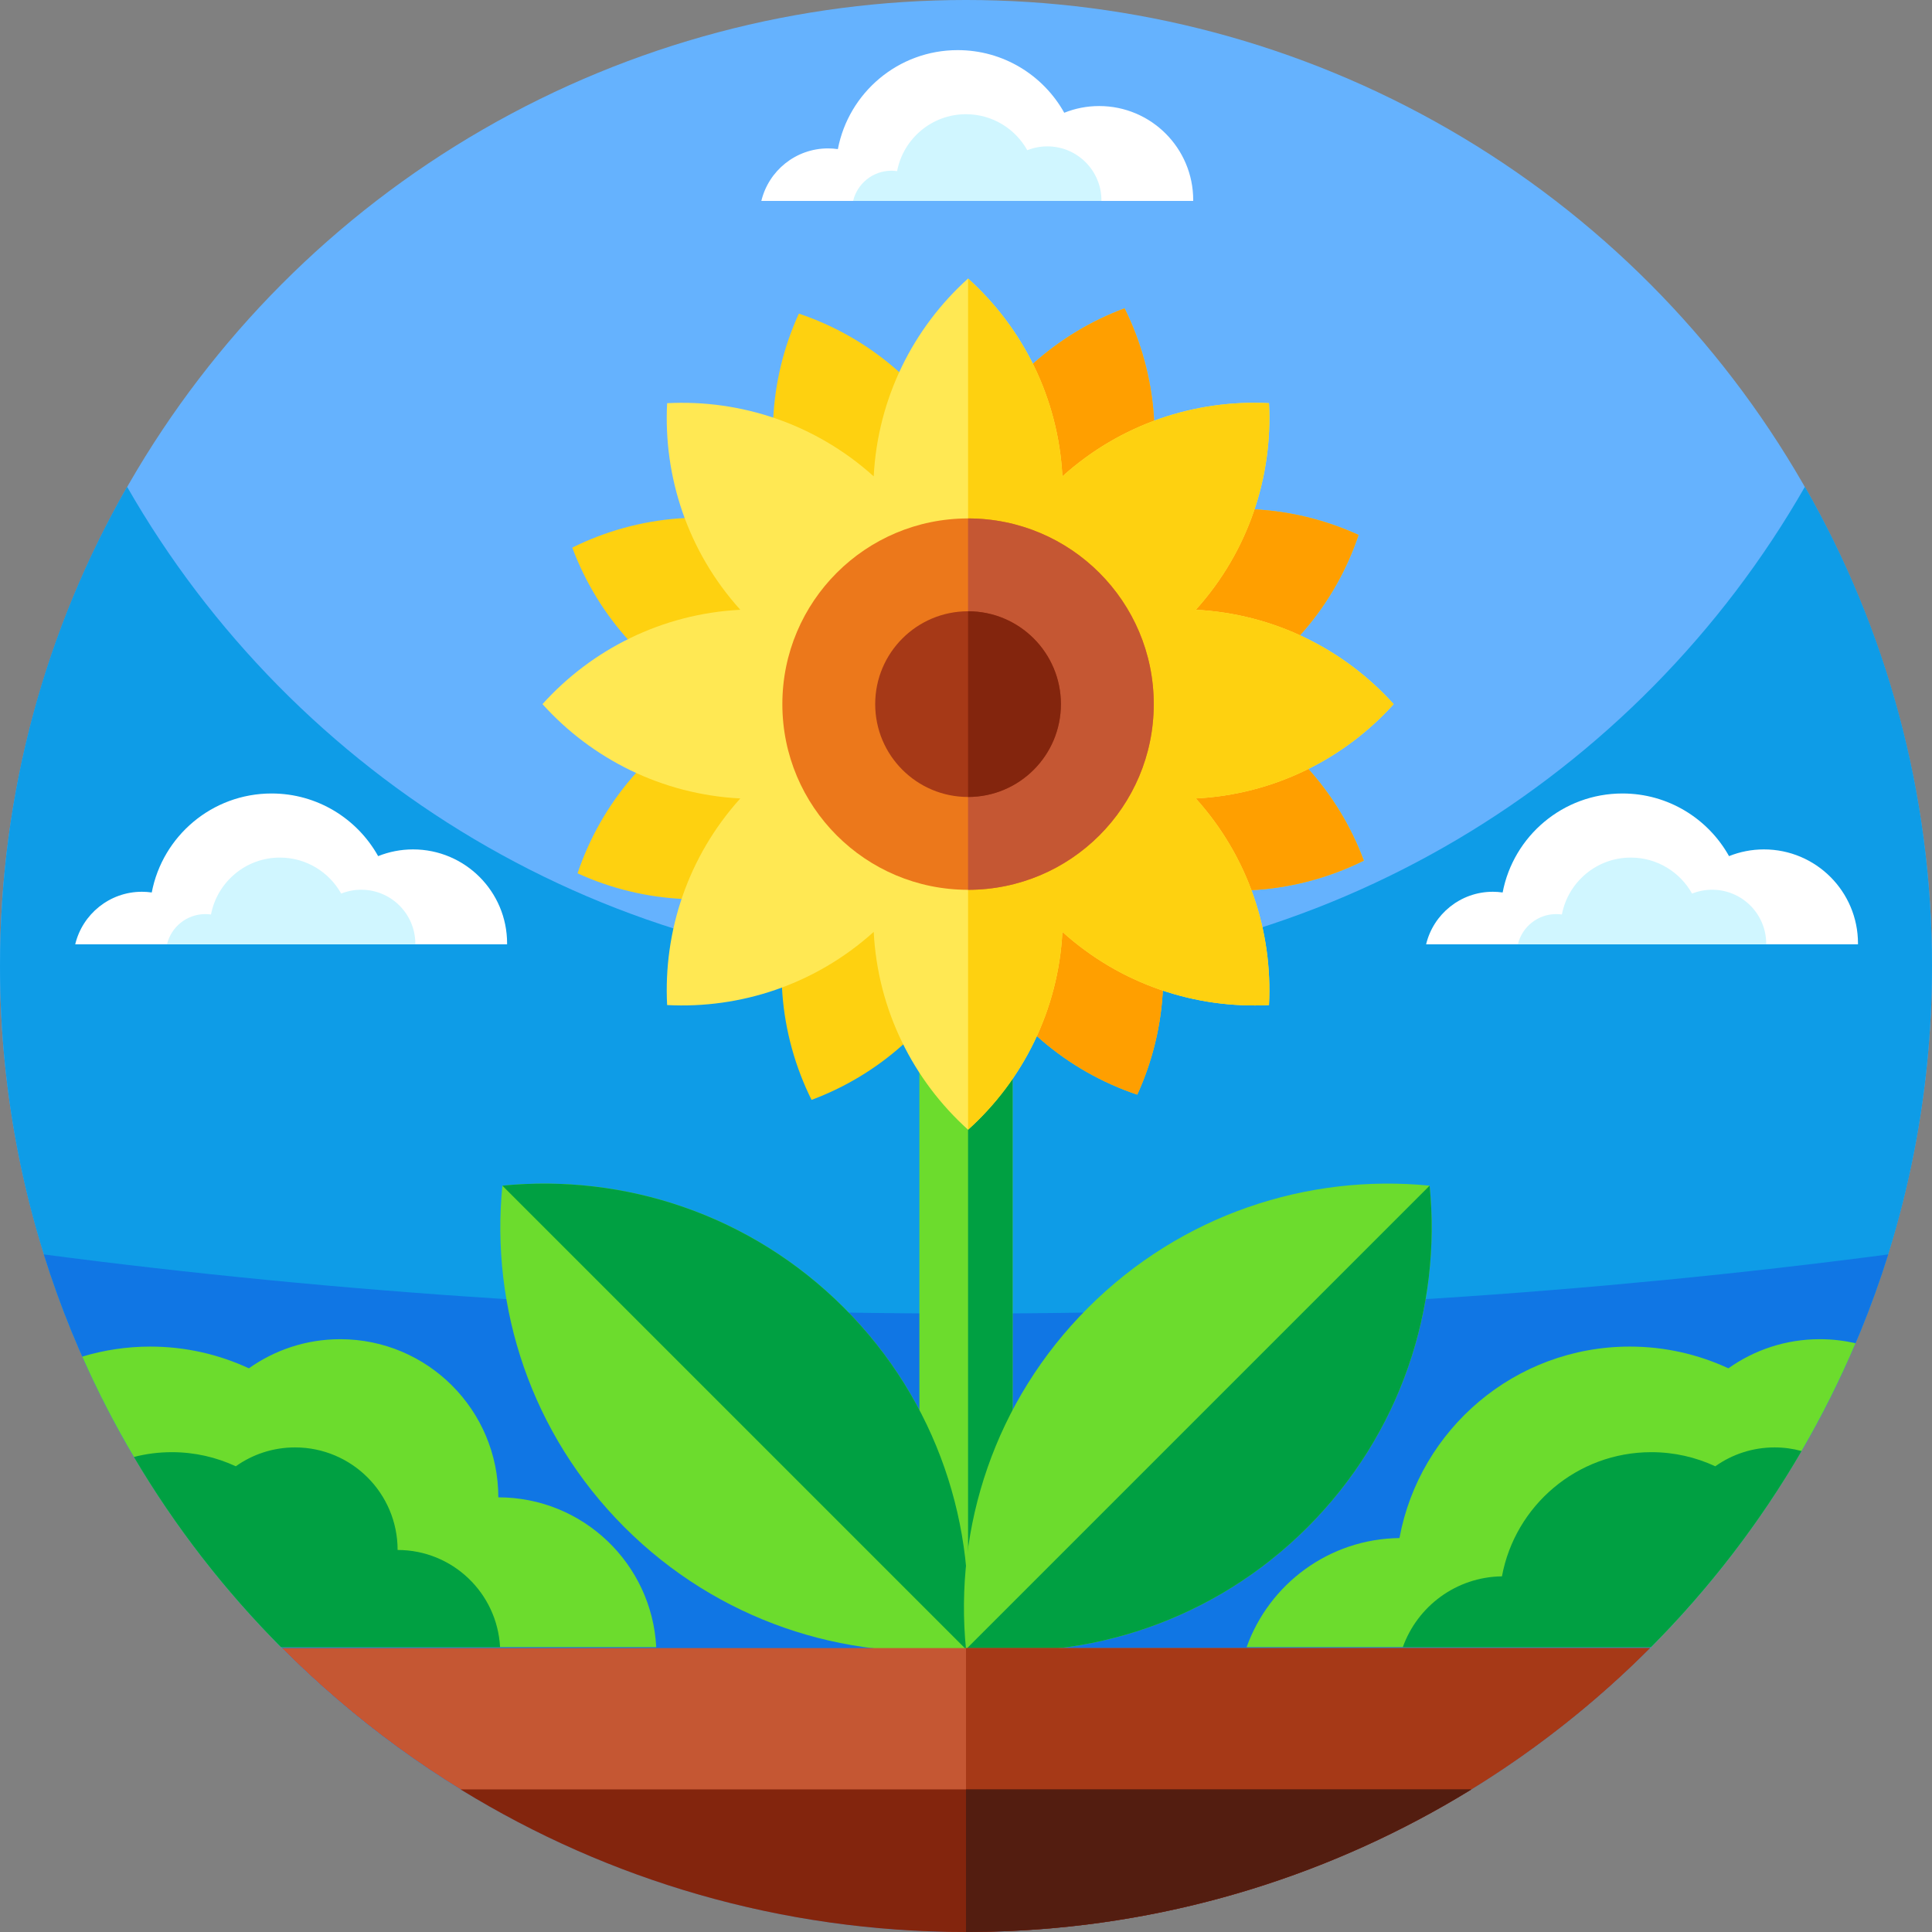
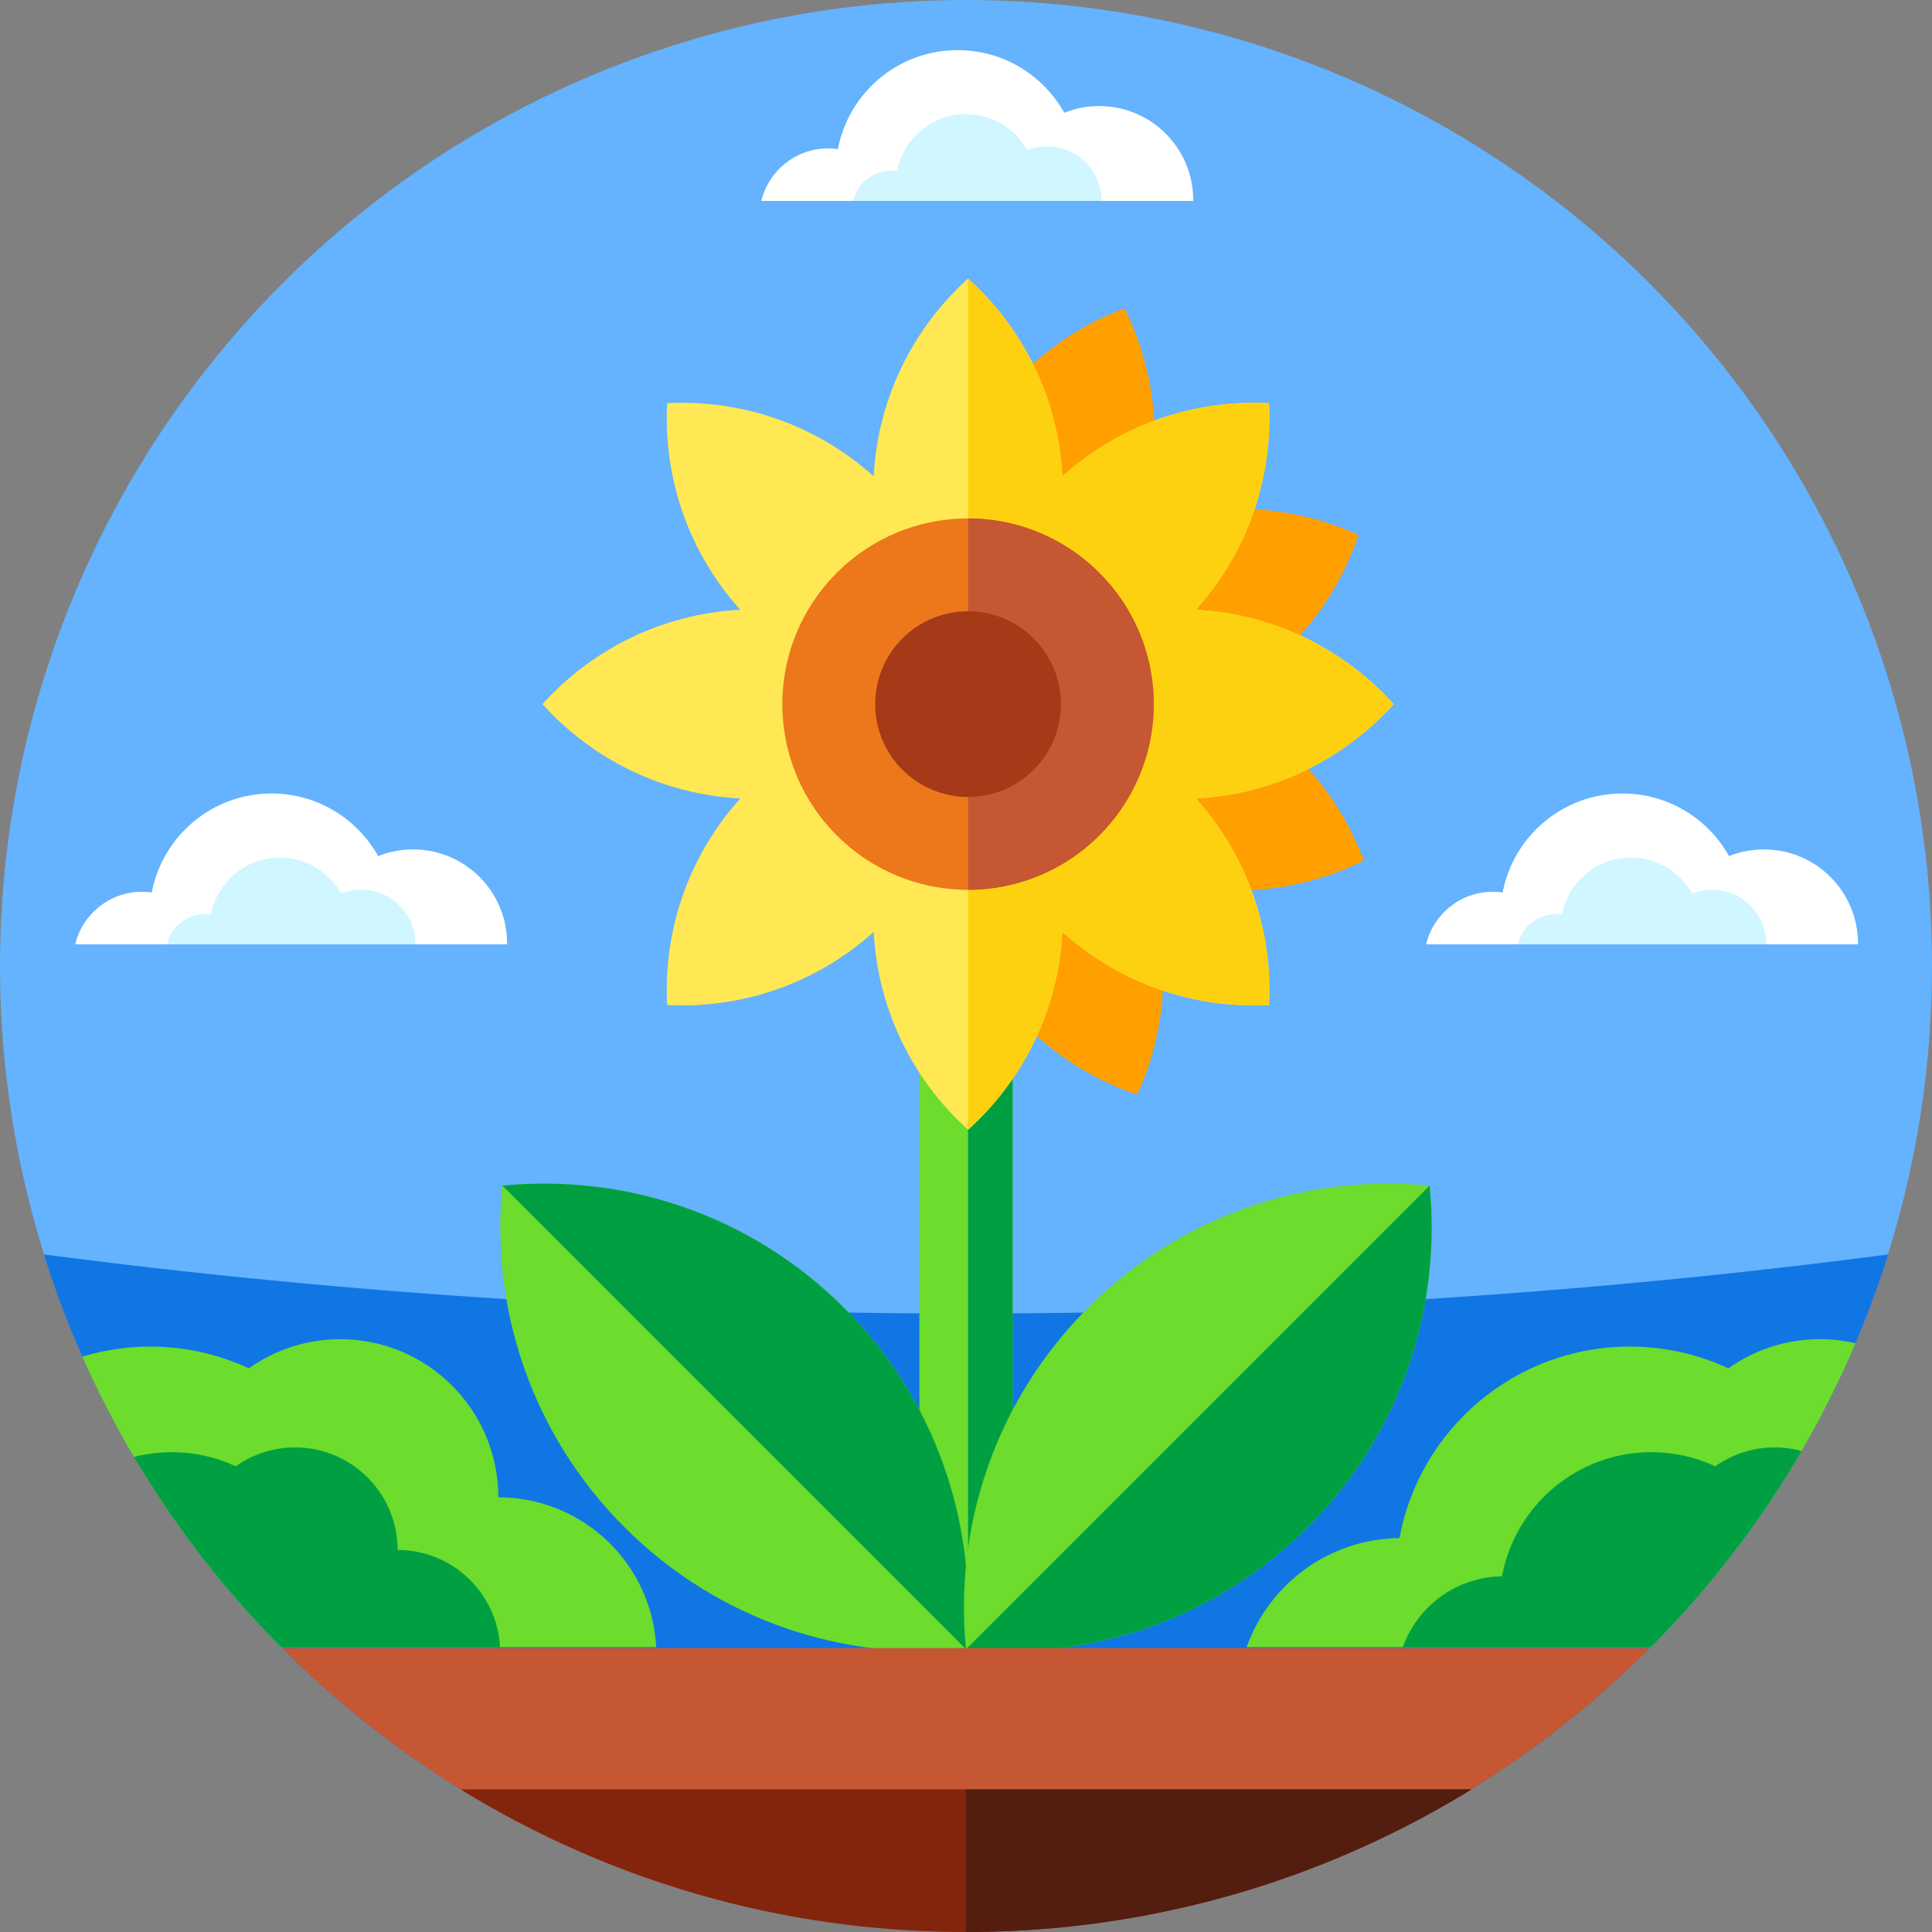
<svg xmlns="http://www.w3.org/2000/svg" width="1024" height="1024" id="Capa_1" enable-background="new 0 0 512 512" viewBox="0 0 512 512">
  <rect x="0" y="0" width="512" height="512" fill="#808080" stroke="none" />
  <circle cx="256" cy="256" fill="#65b2fe" r="256" />
-   <path d="m512 256c0 8.58-.42 17.06-1.25 25.43-.79 7.99-1.95 15.85-3.45 23.61-1.81 9.32-4.12 18.45-6.91 27.39v.01c-17.14 54.84-52.23 101.76-98.39 133.87-41.41 28.8-91.73 45.69-146 45.69s-104.59-16.89-146-45.69c-46.16-32.11-81.25-79.03-98.38-133.87-2.8-8.94-5.11-18.08-6.92-27.4-1.5-7.76-2.66-15.62-3.45-23.61-.83-8.37-1.25-16.85-1.25-25.43 0-46.22 12.25-89.57 33.68-127 44.12 77.07 127.16 129 222.32 129s178.21-51.93 222.32-129c21.43 37.43 33.68 80.78 33.68 127z" fill="#0e9ce7" />
  <path d="m500.39 332.44c-17.14 54.84-52.23 101.76-98.39 133.87-41.41 28.8-91.73 45.69-146 45.69s-104.59-16.89-146-45.69c-46.16-32.11-81.25-79.03-98.38-133.87 77.85 10.22 159.79 15.66 244.38 15.66 84.58 0 166.53-5.44 244.39-15.66z" fill="#1076e4" />
  <path d="m243.65 235.808h24.702v201.268h-24.702z" fill="#6cdc2d" />
  <path d="m256.546 235.808h11.805v201.268h-11.805z" fill="#00a042" />
  <path d="m223.651 346.563c24.756 24.756 35.538 58.194 32.349 90.513-32.319 3.189-65.757-7.593-90.513-32.349s-35.541-58.196-32.352-90.515c32.319-3.19 65.76 7.595 90.516 32.351z" fill="#6cdc2d" />
  <path d="m133.135 314.212 122.865 122.864c3.189-32.319-7.593-65.757-32.349-90.513s-58.197-35.541-90.516-32.351z" fill="#00a042" />
  <path d="m346.513 404.727c-24.756 24.756-58.194 35.538-90.513 32.349-3.189-32.319 7.593-65.756 32.349-90.513 24.756-24.756 58.196-35.541 90.515-32.352 3.19 32.319-7.595 65.76-32.351 90.516z" fill="#6cdc2d" />
  <path d="m378.865 314.212-122.865 122.864c32.319 3.189 65.757-7.593 90.513-32.349s35.541-58.197 32.352-90.515z" fill="#00a042" />
-   <path d="m303.484 232.044c7.279 19.5 6.008 40.293-2.101 58.044-18.495-6.22-34.539-19.519-43.783-38.165-.341.747-.694 1.487-1.054 2.215-8.823 17.797-23.907 30.796-41.477 37.342-8.682-17.478-10.62-38.222-3.967-57.946-19.5 7.279-40.297 6.012-58.044-2.098 6.221-18.499 19.519-34.543 38.165-43.786-18.938-8.641-32.741-24.241-39.561-42.527 17.478-8.678 38.226-10.62 57.95-3.971-7.283-19.5-6.012-40.293 2.097-58.041 18.499 6.217 34.535 19.515 43.783 38.161.341-.747.694-1.487 1.054-2.215 8.823-17.797 23.907-30.796 41.477-37.342 8.678 17.478 10.617 38.222 3.967 57.946 19.5-7.283 40.297-6.008 58.044 2.101-6.217 18.495-19.515 34.535-38.165 43.783 18.938 8.641 32.741 24.241 39.557 42.527-17.478 8.679-38.222 10.621-57.942 3.972z" fill="#fed110" />
  <path d="m303.484 232.044c7.279 19.5 6.008 40.293-2.101 58.044-18.495-6.22-34.539-19.519-43.783-38.165-.341.747-.694 1.487-1.054 2.215v-135.08c8.823-17.797 23.907-30.796 41.477-37.342 8.678 17.478 10.617 38.222 3.967 57.946 19.5-7.283 40.297-6.008 58.044 2.101-6.217 18.495-19.515 34.535-38.165 43.783 18.938 8.641 32.741 24.241 39.557 42.527-17.478 8.678-38.222 10.62-57.942 3.971z" fill="#ff9f00" />
  <path d="m316.904 211.6c13.939 15.456 20.406 35.26 19.39 54.752-19.488 1.017-39.292-5.451-54.748-19.394-1.07 20.786-10.503 39.364-25 52.427-14.501-13.063-23.934-31.641-25.003-52.427-15.456 13.943-35.26 20.406-54.748 19.394-1.016-19.489 5.451-39.296 19.39-54.752-20.786-1.07-39.36-10.503-52.423-25 13.059-14.501 31.638-23.93 52.423-25.003-13.939-15.453-20.406-35.256-19.39-54.748 19.489-1.016 39.292 5.451 54.748 19.394 1.07-20.789 10.503-39.364 25.003-52.427 14.497 13.059 23.93 31.638 25 52.427 15.456-13.943 35.26-20.406 54.748-19.394 1.017 19.488-5.451 39.296-19.39 54.748 20.786 1.073 39.36 10.503 52.427 25.003-13.063 14.497-31.641 23.93-52.427 25z" fill="#ffe853" />
  <path d="m316.904 211.6c13.939 15.456 20.406 35.26 19.39 54.752-19.488 1.017-39.292-5.451-54.748-19.394-1.07 20.786-10.503 39.364-25 52.427v-225.57c14.497 13.059 23.93 31.638 25 52.427 15.456-13.943 35.26-20.406 54.748-19.394 1.017 19.488-5.451 39.296-19.39 54.748 20.786 1.073 39.36 10.503 52.427 25.003-13.063 14.498-31.641 23.931-52.427 25.001z" fill="#fed110" />
  <ellipse cx="256.543" cy="186.599" fill="#ec781b" rx="49.211" ry="49.209" />
  <path d="m305.755 186.599c0 27.178-22.035 49.209-49.213 49.209v-98.417c27.178 0 49.213 22.03 49.213 49.208z" fill="#c55733" />
  <circle cx="256.544" cy="186.599" fill="#a63917" r="24.607" />
-   <path d="m281.152 186.599c0 13.59-11.019 24.606-24.609 24.606v-49.213c13.59.001 24.609 11.017 24.609 24.607z" fill="#83250d" />
  <path d="m437.28 436.76c-9.48 9.5-19.69 18.26-30.56 26.18-5.52 4.04-11.21 7.85-17.06 11.44-35.99 22.07-77.85 35.5-122.7 37.39-3.63.15-7.29.23-10.96.23-48.98 0-94.75-13.76-133.65-37.62-5.85-3.59-11.54-7.4-17.07-11.44-10.86-7.92-21.08-16.68-30.56-26.18z" fill="#c55733" />
-   <path d="m437.28 436.76c-43.95 44.07-103.86 72.21-170.32 75.01-3.63.15-7.29.23-10.96.23v-75.24z" fill="#a63917" />
  <path d="m491.74 355.98c-4.19 9.85-8.97 19.39-14.31 28.56-11.06 19.01-24.49 36.47-39.9 51.97h-107.16c5.96-16.7 21.81-28.69 40.5-28.91 5.34-28.87 30.63-50.74 61.05-50.74 9.33 0 18.17 2.07 26.12 5.76 6.83-4.85 15.18-7.72 24.21-7.72 3.26 0 6.44.37 9.49 1.08z" fill="#6cdc2d" />
  <path d="m477.43 384.54c-11.06 19.01-24.49 36.47-39.9 51.97h-65.77c3.87-10.83 14.15-18.61 26.27-18.76 3.47-18.72 19.87-32.91 39.6-32.91 6.06 0 11.79 1.35 16.94 3.74 4.44-3.15 9.86-5 15.71-5 2.47 0 4.87.33 7.15.96z" fill="#00a042" />
  <path d="m173.91 436.51h-99.44c-14.98-15.07-28.1-31.99-38.98-50.4-5.06-8.55-9.64-17.43-13.69-26.59 5.71-1.73 11.76-2.66 18.03-2.66 9.33 0 18.18 2.07 26.12 5.76 6.84-4.85 15.19-7.72 24.21-7.72 23.14 0 41.9 18.77 41.9 41.91 22.41 0 40.7 17.58 41.85 39.7z" fill="#6cdc2d" />
  <path d="m132.52 436.51h-58.05c-14.98-15.07-28.1-31.99-38.98-50.4 3.21-.83 6.58-1.27 10.06-1.27 6.05 0 11.79 1.35 16.94 3.74 4.43-3.15 9.85-5 15.7-5 15.01 0 27.18 12.16 27.18 27.18 14.54 0 26.4 11.4 27.15 25.75z" fill="#00a042" />
  <path d="m122.081 474.212c.09.055.178.113.269.168 38.9 23.86 84.67 37.62 133.65 37.62 3.67 0 7.33-.08 10.96-.23 44.85-1.89 86.71-15.32 122.7-37.39.09-.055.178-.113.268-.168z" fill="#83250d" />
  <path d="m256 474.212v37.788c3.67 0 7.33-.08 10.96-.23 44.85-1.89 86.71-15.32 122.7-37.39.09-.055.178-.113.268-.168z" fill="#531d10" />
  <path d="m134.38 250.249c0-.075.006-.149.006-.225 0-13.764-11.158-24.923-24.923-24.923-3.27 0-6.39.636-9.251 1.781-5.527-9.901-16.101-16.6-28.245-16.6-15.771 0-28.897 11.294-31.75 26.234-.85-.122-1.719-.188-2.603-.188-8.574 0-15.758 5.936-17.679 13.921z" fill="#fff" />
  <path d="m110.063 250.249c0-.043.003-.086.003-.129 0-7.915-6.416-14.331-14.331-14.331-1.88 0-3.674.366-5.319 1.024-3.178-5.693-9.259-9.545-16.242-9.545-9.069 0-16.616 6.494-18.257 15.085-.489-.07-.988-.108-1.497-.108-4.931 0-9.061 3.413-10.166 8.005h65.809z" fill="#d0f6ff" />
  <path d="m316.206 53.249c.001-.075.006-.149.006-.225 0-13.764-11.158-24.922-24.923-24.922-3.27 0-6.39.636-9.251 1.781-5.526-9.901-16.101-16.6-28.245-16.6-15.771 0-28.897 11.294-31.749 26.234-.85-.122-1.719-.188-2.603-.188-8.574 0-15.758 5.936-17.679 13.921h114.444z" fill="#fff" />
  <path d="m291.889 53.249c0-.043.003-.086.003-.129 0-7.915-6.416-14.331-14.331-14.331-1.88 0-3.674.366-5.319 1.024-3.178-5.693-9.259-9.546-16.242-9.546-9.068 0-16.616 6.494-18.257 15.085-.489-.07-.988-.108-1.497-.108-4.931 0-9.061 3.413-10.166 8.005z" fill="#d0f6ff" />
  <path d="m492.38 250.249c0-.075.006-.149.006-.225 0-13.764-11.158-24.923-24.923-24.923-3.27 0-6.39.636-9.251 1.781-5.526-9.901-16.101-16.6-28.245-16.6-15.771 0-28.897 11.294-31.75 26.234-.85-.122-1.719-.188-2.603-.188-8.574 0-15.758 5.936-17.679 13.921z" fill="#fff" />
  <path d="m468.063 250.249c0-.043.003-.086.003-.129 0-7.915-6.416-14.331-14.331-14.331-1.88 0-3.674.366-5.32 1.024-3.178-5.693-9.258-9.545-16.242-9.545-9.068 0-16.616 6.494-18.257 15.085-.489-.07-.988-.108-1.497-.108-4.93 0-9.061 3.413-10.166 8.005h65.81z" fill="#d0f6ff" />
</svg>